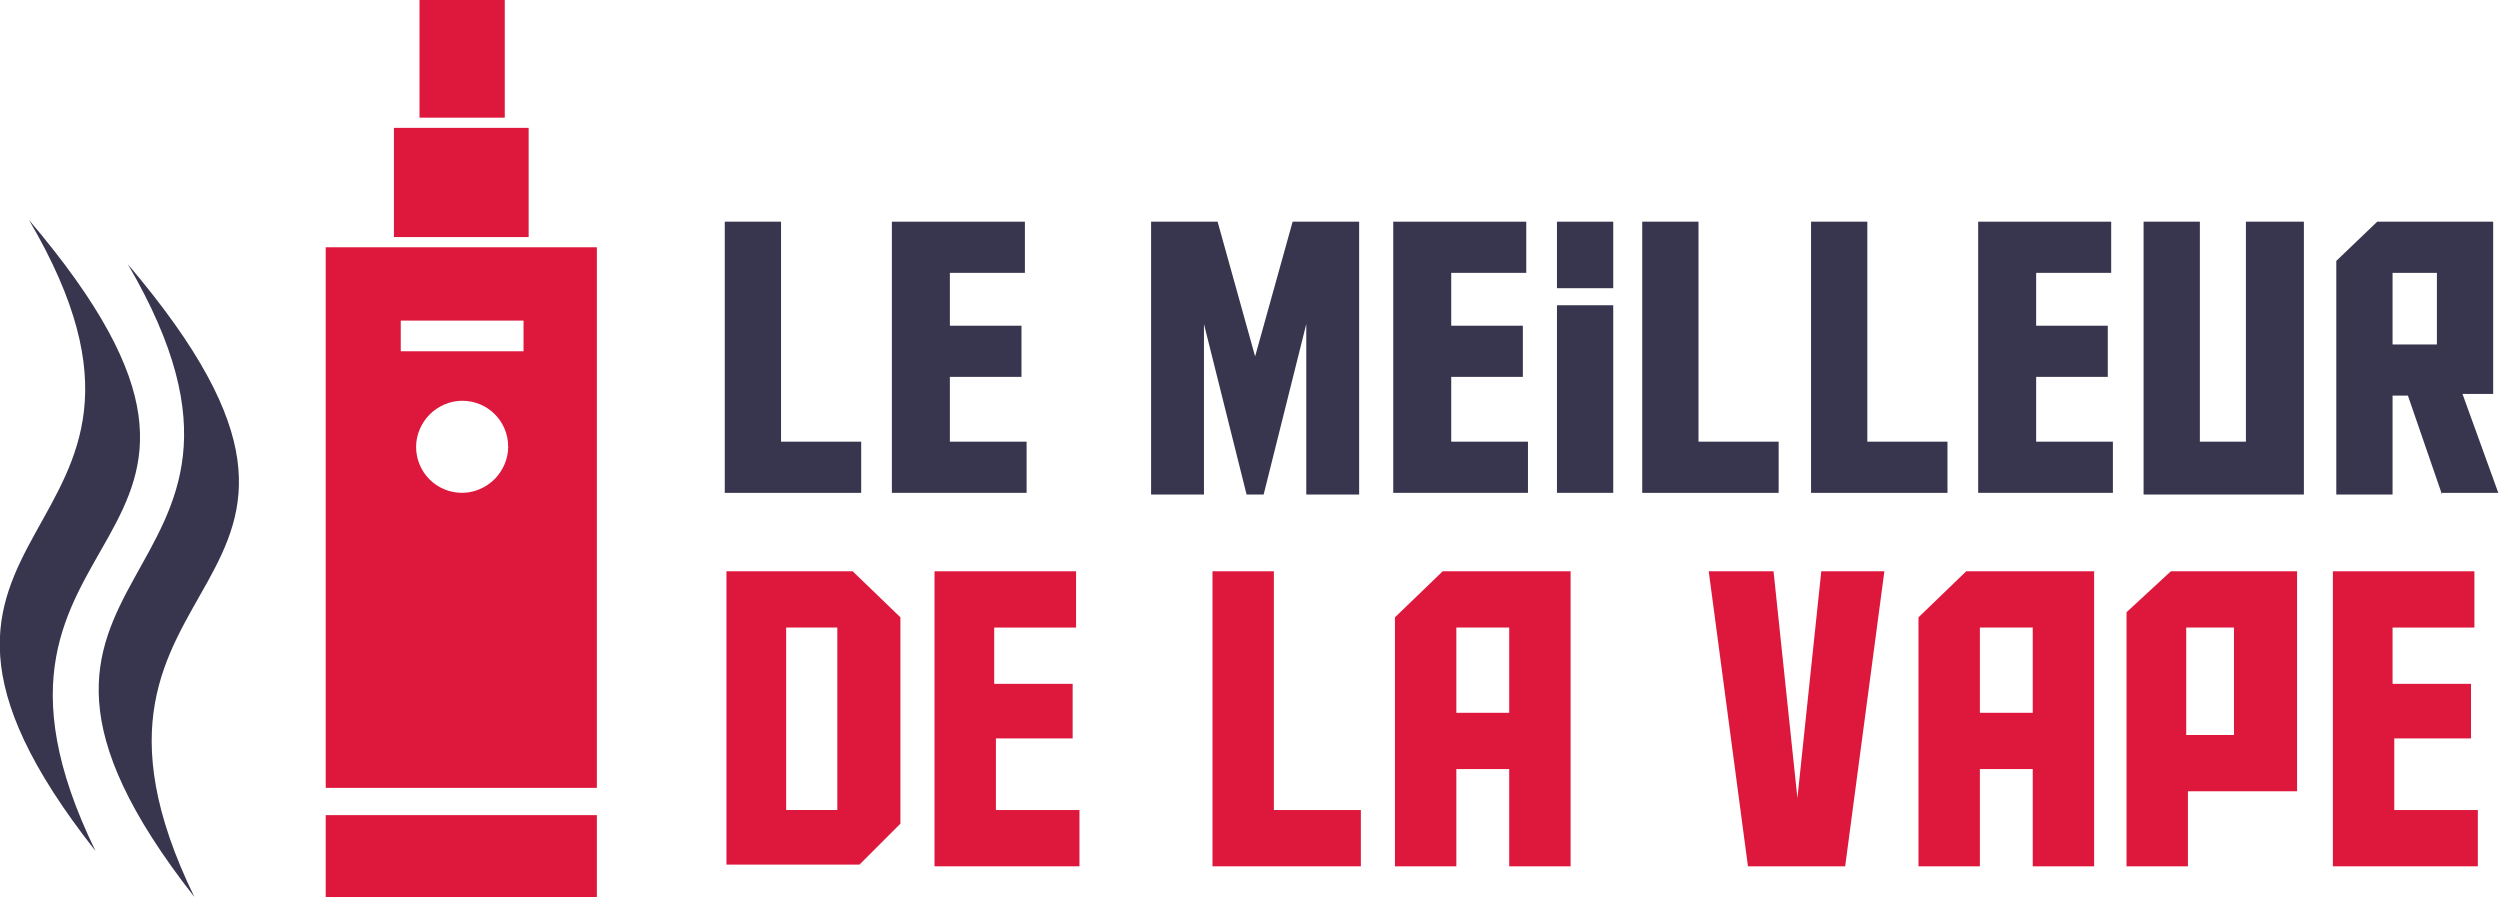
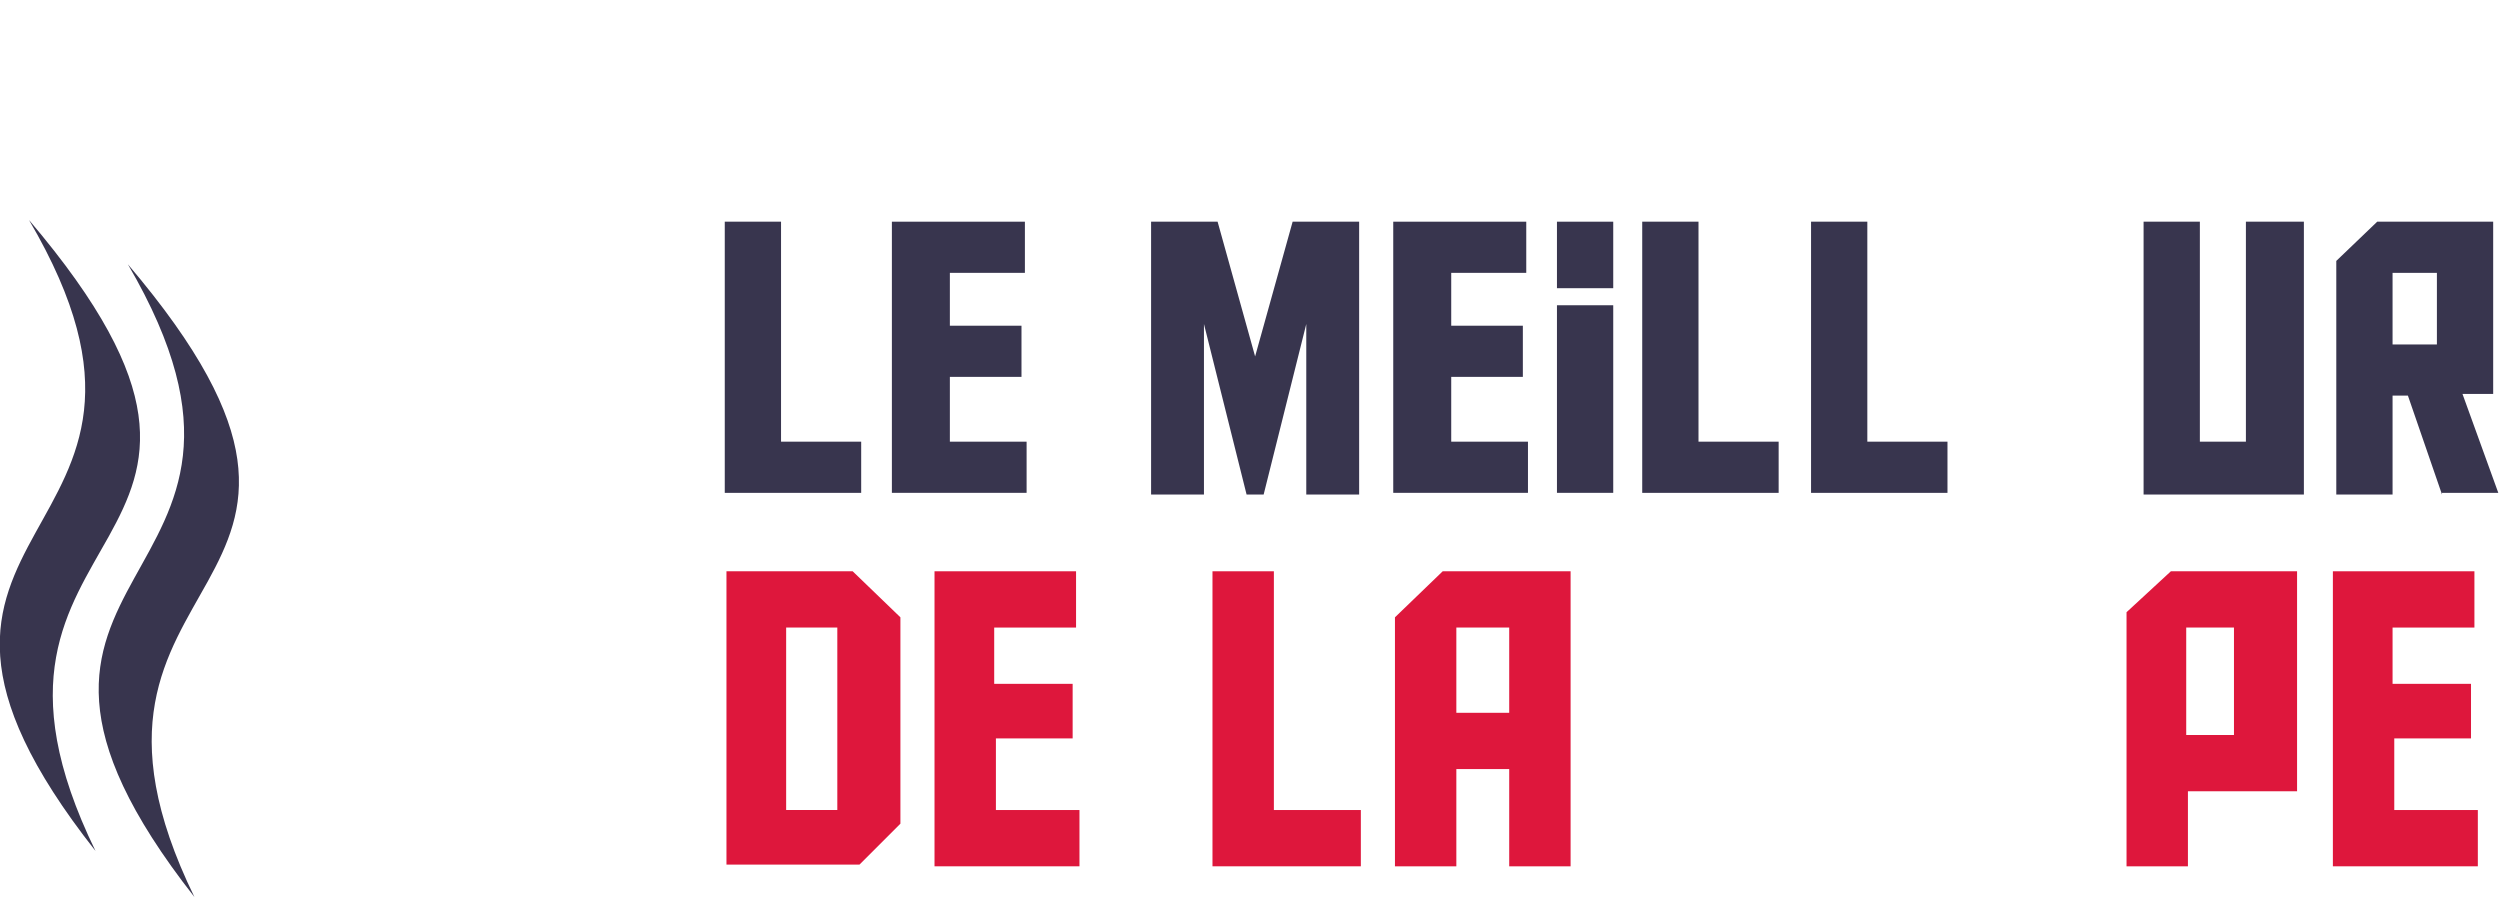
<svg xmlns="http://www.w3.org/2000/svg" version="1.1" id="Layer_1" x="0px" y="0px" width="146.6px" height="52.6px" viewBox="0 0 146.6 52.6" style="enable-background:new 0 0 146.6 52.6;" xml:space="preserve">
  <style type="text/css">
	.st0{fill:#38354E;}
	.st1{fill:#DE173C;}
</style>
  <g>
    <path class="st0" d="M42.5,29V13h3.3v12.9h4.7v3H42.5z" />
    <path class="st0" d="M52.4,13h7.7v3h-4.4v3.1h4.2v3h-4.2v3.8h4.5v3h-7.9V13z" />
    <path class="st0" d="M75.8,13h3.9V29h-3.1V19L74.1,29h-1L70.6,19V29h-3.1V13h3.9l2.2,7.9L75.8,13z" />
    <path class="st0" d="M81.8,13h7.7v3h-4.4v3.1h4.2v3h-4.2v3.8h4.5v3h-7.9V13z" />
    <path class="st0" d="M94.6,13v3.9h-3.3V13H94.6z M94.6,17.9v11h-3.3v-11H94.6z" />
    <path class="st0" d="M96.3,29V13h3.3v12.9h4.7v3H96.3z" />
    <path class="st0" d="M106.2,29V13h3.3v12.9h4.7v3H106.2z" />
-     <path class="st0" d="M116.1,13h7.7v3h-4.4v3.1h4.2v3h-4.2v3.8h4.5v3h-7.9V13z" />
    <path class="st0" d="M135.1,29h-9.4V13h3.3v12.9h2.7V13h3.4V29z" />
    <path class="st0" d="M143.2,29l-2-5.8h-0.9V29H137V15.3l2.4-2.3h6.8v10.1h-1.8l2.1,5.8H143.2z M142.9,20.2V16h-2.6v4.2H142.9z" />
    <path class="st1" d="M42.6,33.5H50l2.8,2.7v12.1l-2.4,2.4h-7.8V33.5z M49.1,47.5V36.8h-3v10.7H49.1z" />
    <path class="st1" d="M54.7,33.5h8.4v3.3h-4.8v3.3h4.6v3.2h-4.5v4.2h4.9v3.3h-8.5V33.5z" />
    <path class="st1" d="M71.1,50.8V33.5h3.6v14h5.1v3.3H71.1z" />
    <path class="st1" d="M85.4,50.8h-3.6V36.2l2.8-2.7h7.5v17.3h-3.6v-5.7h-3.1V50.8z M88.5,41.8v-5h-3.1v5H88.5z" />
-     <path class="st1" d="M106.8,33.5h3.7l-2.3,17.3h-5.7l-2.3-17.3h3.8l1.4,13.3L106.8,33.5z" />
-     <path class="st1" d="M116.1,50.8h-3.6V36.2l2.8-2.7h7.5v17.3h-3.6v-5.7h-3.1V50.8z M119.2,41.8v-5h-3.1v5H119.2z" />
    <path class="st1" d="M128.3,50.8h-3.6V35.9l2.6-2.4h7.4v12.9h-6.4V50.8z M131,43.1v-6.3h-2.8v6.3H131z" />
    <path class="st1" d="M136.7,33.5h8.4v3.3h-4.8v3.3h4.6v3.2h-4.5v4.2h4.9v3.3h-8.5V33.5z" />
  </g>
  <g>
    <g>
-       <path class="st1" d="M24.6,0v6.9h5V0H24.6z M23.1,7.5v6.4H31V7.5H23.1z M19.1,14.5v31.7H35V14.5H19.1z M24.4,26.2    c0-0.7,0.3-1.4,0.8-1.9c0.5-0.5,1.2-0.8,1.9-0.8c1.5,0,2.7,1.2,2.7,2.7c0,0.7-0.3,1.4-0.8,1.9c-0.5,0.5-1.2,0.8-1.9,0.8    C25.6,28.9,24.4,27.7,24.4,26.2z M30.7,20.6h-7.2v-1.8h7.2V20.6z M19.1,47.8v4.8H35v-4.8H19.1z" />
      <path class="st0" d="M1.7,12.9C13.1,32.3-10,30.1,5.6,49.9C-4.1,30,18.7,32.9,1.7,12.9z" />
      <path class="st0" d="M7.5,15.5C18.9,35-4.2,32.7,11.4,52.6C1.7,32.7,24.5,35.5,7.5,15.5z" />
    </g>
  </g>
</svg>